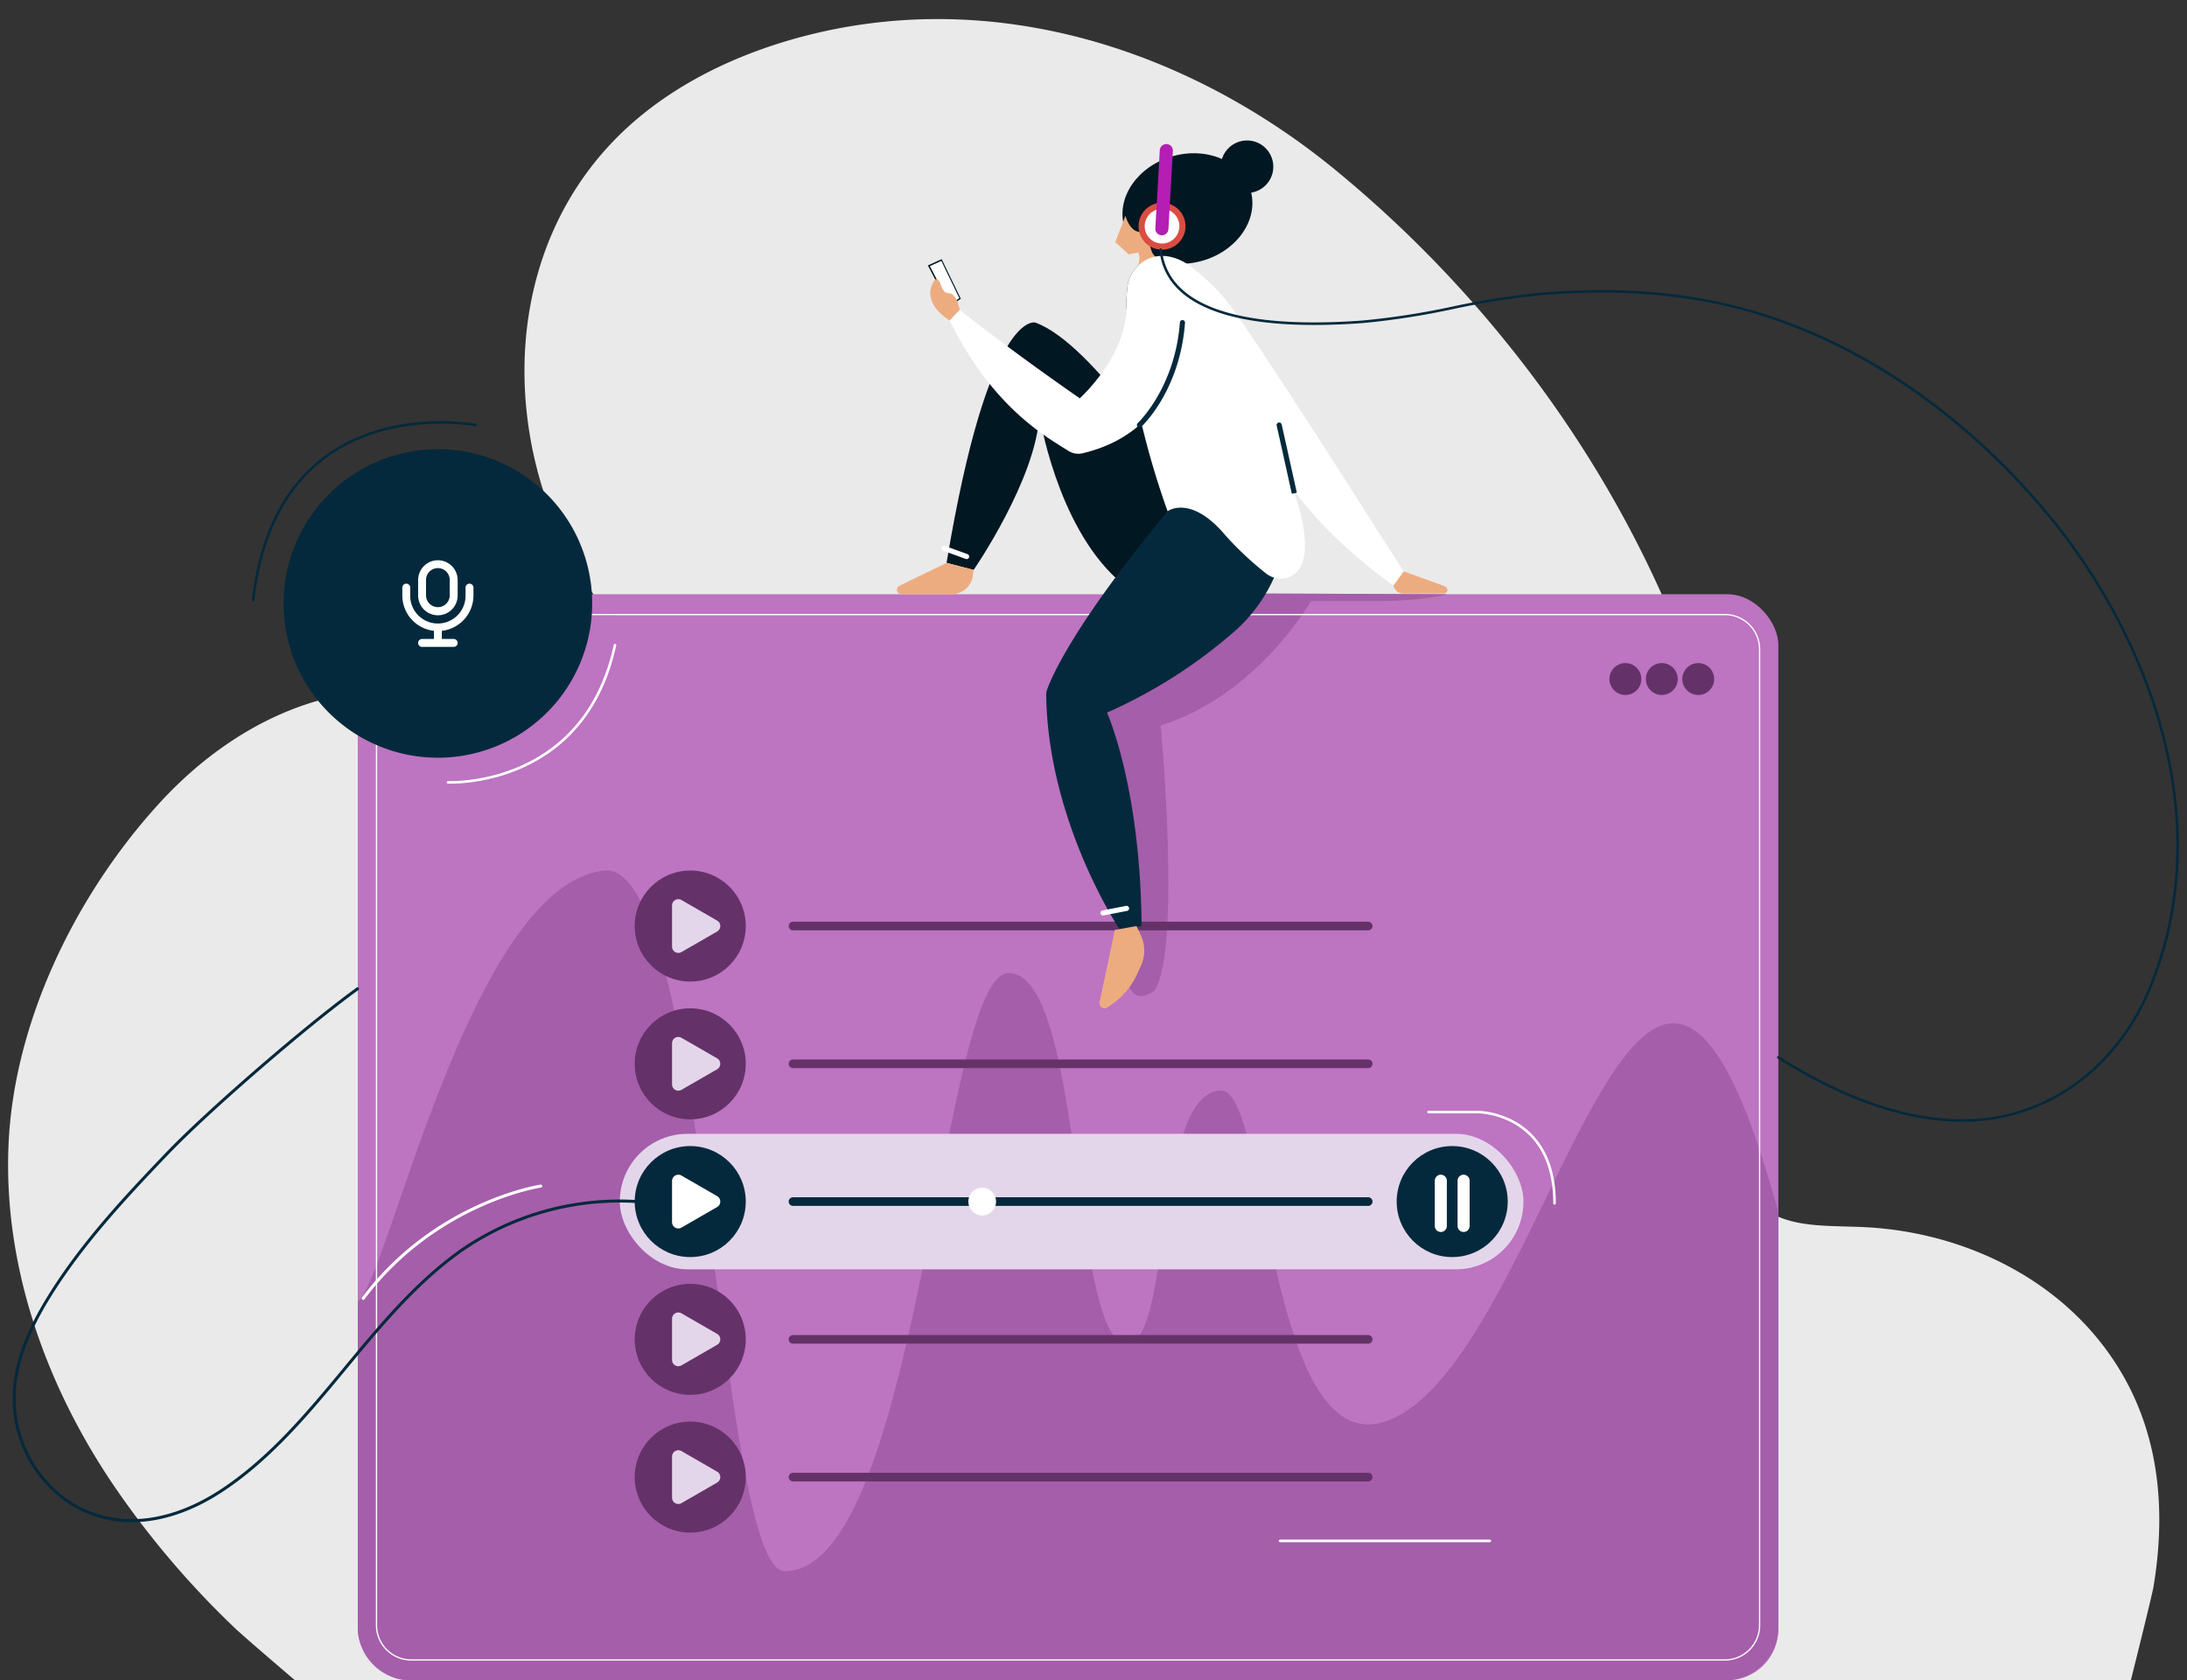
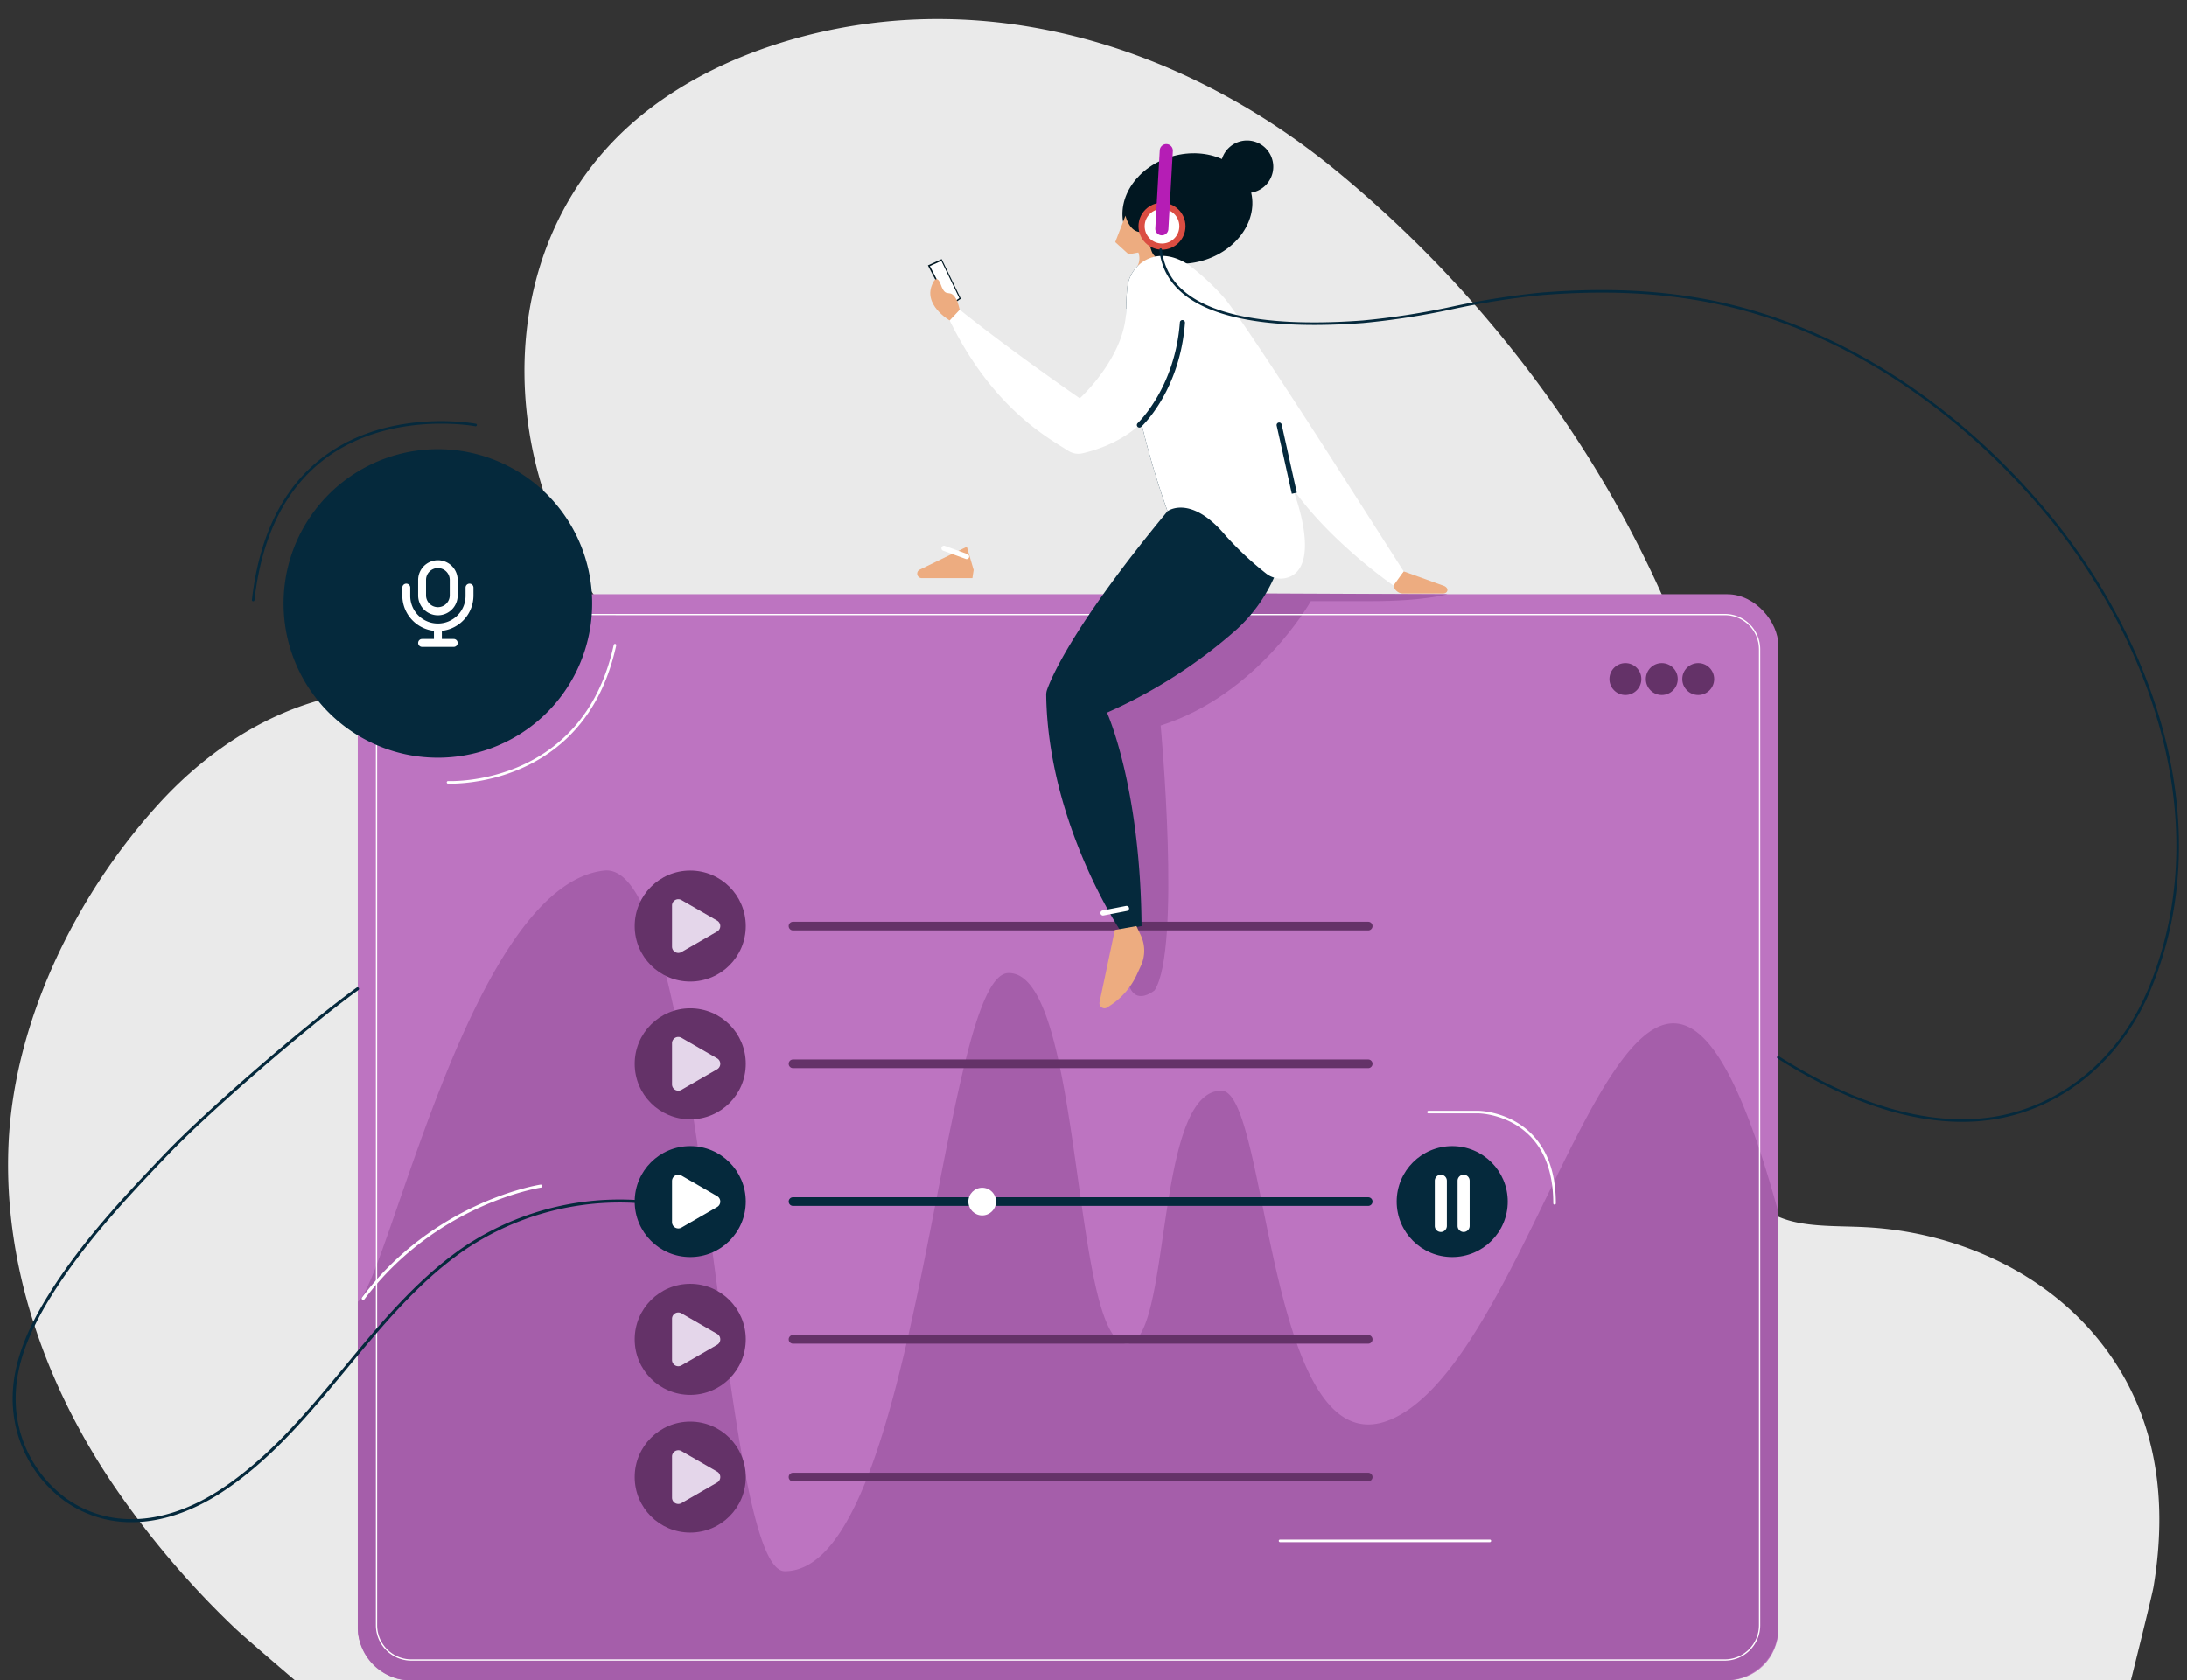
<svg xmlns="http://www.w3.org/2000/svg" width="540" height="415" viewBox="0 0 540 415">
  <rect x="0" y="0" width="540" height="415" fill="#333333" stroke="none" />
  <path d="M72.822 415s-12.517-10.673-14.834-12.894a218.615 218.615 0 01-30.346-35.863C11.116 341.615.911 312.578 2.093 283.05c1.214-30.351 16.371-61.691 37.01-84.4 10.117-11.136 22.948-20.45 37.667-25.074 17.732-5.566 35.4-.439 52.062 6.11 7.906 3.108 16.934 6.659 24.6 3.043 15.845-7.471 2.632-23.17-4.108-32.061-25-32.972-28.218-83.036 1.107-114.734 12.228-13.218 29.144-21.861 46.842-26.667C244.878-3.66 293.341 12.038 330 42.205c41.085 33.81 73.188 79.167 89.729 128.774 10.168 30.493 14.2 63.032 10.19 94.823-1.007 7.982-2.491 16.24-.041 23.927 4.6 14.43 18.163 12.727 30.66 13.367 21.358 1.093 42.325 10.1 56.129 26.028 15.633 18.042 18.806 40.163 15.072 62.718-.385 2.326-5.6 23.158-5.6 23.158z" fill="#eaeaea" />
  <rect x="88.34" y="146.77" width="350.76" height="268.23" rx="12.58" fill="#bd74c1" />
  <path d="M357.386 146.772s-5.842 1.7-18.574 1.7H323.66s-12.9 23.044-37.071 30.725c0 0 5.137 55.136-1.492 65.4 0 0-7.992 6.786-6.837-9.312 0 0-15.633-55.214-5.532-65.789l34.15-22.95z" fill="#a55eaa" />
  <path d="M439.1 401.969V299.4c-32.718-119.671-54.4 25.9-92.511 49.525-33.959 21.05-32.851-79.54-45.02-79.54-16.656 0-12.2 62.482-23.306 62.482-13.794 0-10.683-91.951-29.3-91.53-16.675.377-21.886 147.73-55.2 147.73-16.414 0-19.439-175.752-44.546-173.054-33.082 3.556-53.21 100.61-60.869 106.5v80.455A13.07 13.07 0 00101.369 415h324.7a13.07 13.07 0 0013.031-13.031z" fill="#a55eaa" />
  <path d="M425.893 410.141H101.541a8.744 8.744 0 01-8.735-8.735V160.365a8.744 8.744 0 018.735-8.734h324.352a8.744 8.744 0 018.735 8.734v241.041a8.744 8.744 0 01-8.735 8.735zm-324.352-258.2a8.428 8.428 0 00-8.419 8.419v241.046a8.428 8.428 0 008.419 8.42h324.352a8.429 8.429 0 008.42-8.42V160.365a8.429 8.429 0 00-8.42-8.419z" fill="#fff" />
  <path d="M146.214 149.039a38.1 38.1 0 11-69.492-21.582q1.055-1.531 2.251-2.952a38.093 38.093 0 0167.241 24.534z" fill="#05293c" />
  <circle cx="170.43" cy="228.72" r="13.71" fill="#643268" />
  <path d="M165.936 228.72v-5.079a1.556 1.556 0 012.333-1.347l4.4 2.54 4.4 2.539a1.555 1.555 0 010 2.693l-4.4 2.54-4.4 2.539a1.555 1.555 0 01-2.333-1.346z" fill="#e4d6ea" />
  <path d="M337.829 229.785H195.8a1.064 1.064 0 01-1.064-1.065 1.064 1.064 0 011.064-1.065h142.029a1.065 1.065 0 011.065 1.065 1.065 1.065 0 01-1.065 1.065z" fill="#643268" />
  <circle cx="170.43" cy="262.75" r="13.71" fill="#643268" />
  <path d="M165.936 262.746v-5.079a1.555 1.555 0 012.333-1.346l4.4 2.539 4.4 2.54a1.555 1.555 0 010 2.693l-4.4 2.539-4.4 2.54a1.556 1.556 0 01-2.333-1.347z" fill="#e4d6ea" />
  <path d="M337.829 263.811H195.8a1.064 1.064 0 01-1.064-1.065 1.064 1.064 0 011.064-1.065h142.029a1.065 1.065 0 011.065 1.065 1.065 1.065 0 01-1.065 1.065z" fill="#643268" />
  <circle cx="170.43" cy="330.8" r="13.71" fill="#643268" />
  <path d="M165.936 330.8v-5.08a1.556 1.556 0 012.333-1.347l4.4 2.54 4.4 2.539a1.555 1.555 0 010 2.693l-4.4 2.54-4.4 2.539a1.555 1.555 0 01-2.333-1.346z" fill="#e4d6ea" />
  <path d="M337.829 331.864H195.8a1.064 1.064 0 01-1.064-1.065 1.064 1.064 0 011.064-1.065h142.029a1.065 1.065 0 011.065 1.065 1.065 1.065 0 01-1.065 1.065z" fill="#643268" />
  <circle cx="170.43" cy="364.82" r="13.71" fill="#643268" />
  <path d="M165.936 364.825v-5.079a1.556 1.556 0 012.333-1.347l4.4 2.54 4.4 2.54a1.554 1.554 0 010 2.692l-4.4 2.54-4.4 2.539a1.555 1.555 0 01-2.333-1.346z" fill="#e4d6ea" />
  <path d="M337.829 365.89H195.8a1.064 1.064 0 01-1.064-1.065 1.064 1.064 0 011.064-1.065h142.029a1.065 1.065 0 011.065 1.065 1.065 1.065 0 01-1.065 1.065z" fill="#643268" />
-   <rect x="153.04" y="280.04" width="223.12" height="33.47" rx="16.71" fill="#e4d6ea" />
  <circle cx="170.43" cy="296.77" r="13.71" fill="#05293c" />
  <path d="M165.936 296.772v-5.079a1.556 1.556 0 012.333-1.346l4.4 2.539 4.4 2.54a1.555 1.555 0 010 2.693l-4.4 2.539-4.4 2.54a1.556 1.556 0 01-2.333-1.347z" fill="#fff" />
  <path d="M337.829 297.837H195.8a1.064 1.064 0 01-1.064-1.065 1.064 1.064 0 011.064-1.064h142.029a1.064 1.064 0 011.065 1.064 1.065 1.065 0 01-1.065 1.065z" fill="#05293c" />
  <circle cx="358.57" cy="296.77" r="13.71" fill="#05293c" />
  <path d="M355.757 304.284a1.494 1.494 0 01-1.489-1.49v-11.168a1.494 1.494 0 011.489-1.49 1.494 1.494 0 011.489 1.49v11.168a1.494 1.494 0 01-1.489 1.49zM361.384 304.284a1.494 1.494 0 01-1.49-1.49v-11.168a1.494 1.494 0 011.49-1.49 1.494 1.494 0 011.489 1.49v11.168a1.494 1.494 0 01-1.489 1.49z" fill="#fff" />
  <circle cx="401.33" cy="167.71" r="3.94" fill="#643268" />
  <circle cx="410.32" cy="167.71" r="3.94" fill="#643268" />
  <circle cx="419.32" cy="167.71" r="3.94" fill="#643268" />
  <path d="M32.5 375.959a28.224 28.224 0 01-16.523-5.225A31.293 31.293 0 013.142 344.76c.149-7.526 2.91-15.383 8.689-24.726 7.972-12.89 18.392-24.137 29.263-35.477C51.328 273.881 75.8 252.74 88.081 243.91a.371.371 0 01.434.6c-12.226 8.79-36.673 29.91-46.884 40.56-10.844 11.311-21.231 22.53-29.169 35.355-5.7 9.224-8.431 16.962-8.577 24.349a30.543 30.543 0 0012.522 25.353c10.745 7.588 24.8 6.646 38.565-2.584 10.428-6.988 18.847-16.562 25.928-24.988 1.444-1.718 2.881-3.454 4.319-5.191 8.639-10.436 17.571-21.227 28.9-29.122a69.135 69.135 0 0148.466-11.309.372.372 0 01.318.419.388.388 0 01-.419.318 68.342 68.342 0 00-47.94 11.182c-11.246 7.836-20.146 18.589-28.752 28.985q-2.16 2.61-4.323 5.2c-7.11 8.464-15.576 18.083-26.079 25.127-7.737 5.182-15.571 7.795-22.89 7.795z" fill="#05293c" />
  <path d="M367.844 380.888h-51.768a.316.316 0 110-.631h51.768a.316.316 0 110 .631zM383.838 297.526a.316.316 0 01-.315-.316c0-21.926-18.231-22.224-18.416-22.224h-12.415a.316.316 0 010-.631h12.416c.191 0 19.046.307 19.046 22.855a.317.317 0 01-.316.316zM89.683 321.062a.371.371 0 01-.3-.6c17.965-23.871 43.824-27.847 44.083-27.884a.371.371 0 11.106.735c-.256.037-25.821 3.979-43.595 27.6a.37.37 0 01-.294.149zM111.3 193.557c-.438 0-.686-.012-.714-.013a.316.316 0 01.036-.63c.321.012 33.282 1.457 40.92-33.633a.315.315 0 01.616.134c-7.122 32.714-35.937 34.142-40.858 34.142z" fill="#fff" />
  <path d="M62.515 148.51h-.036a.316.316 0 01-.278-.349c1.844-16.207 7.923-28.2 18.068-35.642 16.069-11.791 37.022-7.9 37.231-7.859a.316.316 0 01.25.37.323.323 0 01-.37.25c-.208-.039-20.9-3.876-36.743 7.751-9.994 7.335-15.986 19.179-17.809 35.2a.316.316 0 01-.313.279z" fill="#05293c" />
  <path fill="#011721" d="M229.107 65.556l3.401-1.551 4.726 9.78-2.833 1.93-5.294-10.159z" />
  <path fill="#fff" d="M229.603 65.725l2.829-1.29 4.438 9.206-2.357 1.607-4.91-9.523z" />
  <ellipse cx="293.19" cy="51.39" rx="16.23" ry="13.42" transform="rotate(-15.73 293.584 51.43)" fill="#011721" />
-   <path d="M291.474 119.146s-21.253-34.177-35.829-39.477c0 0-11.49-3.591-21.925 59.351l6.686 1.743s15.405-22.335 16.233-38.236c0 0 4.212 27 19.3 40.634l17.145-19.6z" fill="#011721" />
-   <path d="M240.406 140.763l-.307 2.032a5.327 5.327 0 01-5.007 3.977h-12.505a1.11 1.11 0 01-.6-2.051l11.729-5.7z" fill="#edac80" />
+   <path d="M240.406 140.763l-.307 2.032h-12.505a1.11 1.11 0 01-.6-2.051l11.729-5.7z" fill="#edac80" />
  <path d="M284.355 63.605c2.338-.73 3.918.719 7.611 3.081 0 0 39.556 25.542 23.993 72.438a38.824 38.824 0 01-10.549 16.284 123.971 123.971 0 01-32.079 20.6s8.282 18.22 8.541 52.713l-5.339.953s-17.756-26.47-18.213-57.989a3.914 3.914 0 01.224-1.365c1.078-3.051 6.592-16.081 29.75-44.059 0 0-12.1-32.29-9.967-55.012a8.821 8.821 0 016.028-7.644z" fill="#05293c" />
  <path d="M291.938 78.391s1.86 27.3-24.64 33.56a4.571 4.571 0 01-3.506-.6c-5.194-3.309-18.7-10.573-29.312-32.208l2.485-2.65s10.877 8.852 29.649 21.885c0 0 11.46-10.38 11.465-22.144z" fill="#fff" />
  <path d="M346.586 141.124l9.872 3.556c1.419.511 1.14 2-.355 1.911h-9.74a2.417 2.417 0 01-2.3-2.756zM280.61 228.72l1.074 2.288a8.916 8.916 0 01.034 7.506l-.991 2.162a18.249 18.249 0 01-6.415 7.546l-.89.6a1.255 1.255 0 01-1.928-1.3l3.777-17.844zM280.832 65.791a4.109 4.109 0 00.256-3.425l-2.4.455-3.314-3.021 2.526-6.542s1.242 5.424 5.259 3.726c0 0 1.739.693.58 2.542 0 0 .452 3.488 1.654 3.827a13.823 13.823 0 00-4.561 2.438z" fill="#edac80" />
  <path d="M278.327 71.248a8.821 8.821 0 016.028-7.643c2.338-.73 5.38-.606 9.073 1.756a59.778 59.778 0 018.679 8.018c4.016 4.422 27.445 41.088 27.445 41.088l17.034 26.657-2.516 3.5s-15.563-10.665-25-24.165c1.349 3.265 6.47 18.294-.228 21.833a5.835 5.835 0 01-6.215-.638 80.323 80.323 0 01-10.01-9.38c-8.614-10.269-14.319-6.018-14.319-6.018s-12.107-32.286-9.971-55.008z" fill="#fff" />
  <path d="M301.432 41.178a6.481 6.481 0 106.481-6.481 6.481 6.481 0 00-6.481 6.481z" fill="#011721" />
  <path d="M281.345 105.6a.631.631 0 01-.428-1.095c.091-.085 9.207-8.7 10.418-24.886a.632.632 0 011.26.094c-1.252 16.711-10.432 25.359-10.823 25.719a.625.625 0 01-.427.168z" fill="#05293c" />
  <path d="M272.351 226.118a.631.631 0 01-.118-1.251l5.78-1.12a.632.632 0 11.24 1.24l-5.781 1.119a.621.621 0 01-.121.012zM238.674 138.091a.631.631 0 01-.216-.038l-5.593-2.038a.631.631 0 11.433-1.186l5.592 2.038a.631.631 0 01-.216 1.224z" fill="#fff" />
  <path d="M318.97 121.96s-2.075-9.408-3.743-16.854a.632.632 0 011.233-.276c1.668 7.448 3.743 16.858 3.743 16.858z" fill="#05293c" />
  <path d="M234.48 79.143s-6.917-3.955-4.12-9.276c0 0 .935-2.366 1.956.494 1.365 3.826 2.283.3 4.044 4.054.17.363.6 2.078.6 2.078z" fill="#edac80" />
  <circle cx="286.92" cy="55.87" r="5.8" fill="#db4d42" />
  <circle cx="286.92" cy="55.87" r="4.28" fill="#fff" />
  <path d="M286.791 58.115a1.623 1.623 0 001.707-1.524l1.1-19.3a1.623 1.623 0 00-1.523-1.707 1.624 1.624 0 00-1.708 1.523l-1.1 19.3a1.622 1.622 0 001.524 1.708z" fill="#b51db5" />
  <path d="M484.476 277.07c-17.074 0-33.8-8.161-45.548-15.638a.315.315 0 01-.1-.436.319.319 0 01.436-.1c13.645 8.689 34.056 18.313 53.813 14.8 16.524-2.937 30.547-14.852 37.511-31.872C548.1 201.033 528.854 155.3 505 126.772c-22.5-26.906-51.11-45.221-80.571-51.572-13.317-2.871-27.7-3.617-43.969-2.288a197.448 197.448 0 00-21.681 3.422 189.777 189.777 0 01-22.248 3.455c-31.444 2.32-48.825-3.935-50.257-18.1a.317.317 0 01.283-.346.306.306 0 01.346.283c1.389 13.763 18.538 19.829 49.581 17.531a188.848 188.848 0 0022.173-3.445 198.075 198.075 0 0121.751-3.431c16.331-1.336 30.775-.584 44.154 2.3 29.6 6.381 58.336 24.771 80.922 51.784 23.971 28.671 43.309 74.645 25.692 117.7-7.047 17.223-21.247 29.279-37.985 32.255a49.787 49.787 0 01-8.715.75z" fill="#05293c" />
  <circle cx="242.52" cy="296.77" r="3.42" fill="#fff" />
  <path d="M108.118 151.966a4.884 4.884 0 004.882-4.878v-3.9a4.879 4.879 0 00-9.757 0v3.9a4.884 4.884 0 004.875 4.878zm-2.927-8.781a2.928 2.928 0 015.855 0v3.9a2.928 2.928 0 01-5.855 0zm-5.854 3.9v-1.952a.976.976 0 011.952 0v1.952a6.83 6.83 0 1013.659 0v-1.952a.976.976 0 011.952 0v1.952a8.792 8.792 0 01-7.806 8.723v2.009h2.927a.976.976 0 110 1.952h-7.805a.976.976 0 010-1.952h2.927v-2.009a8.792 8.792 0 01-7.806-8.72z" fill="#fff" />
</svg>